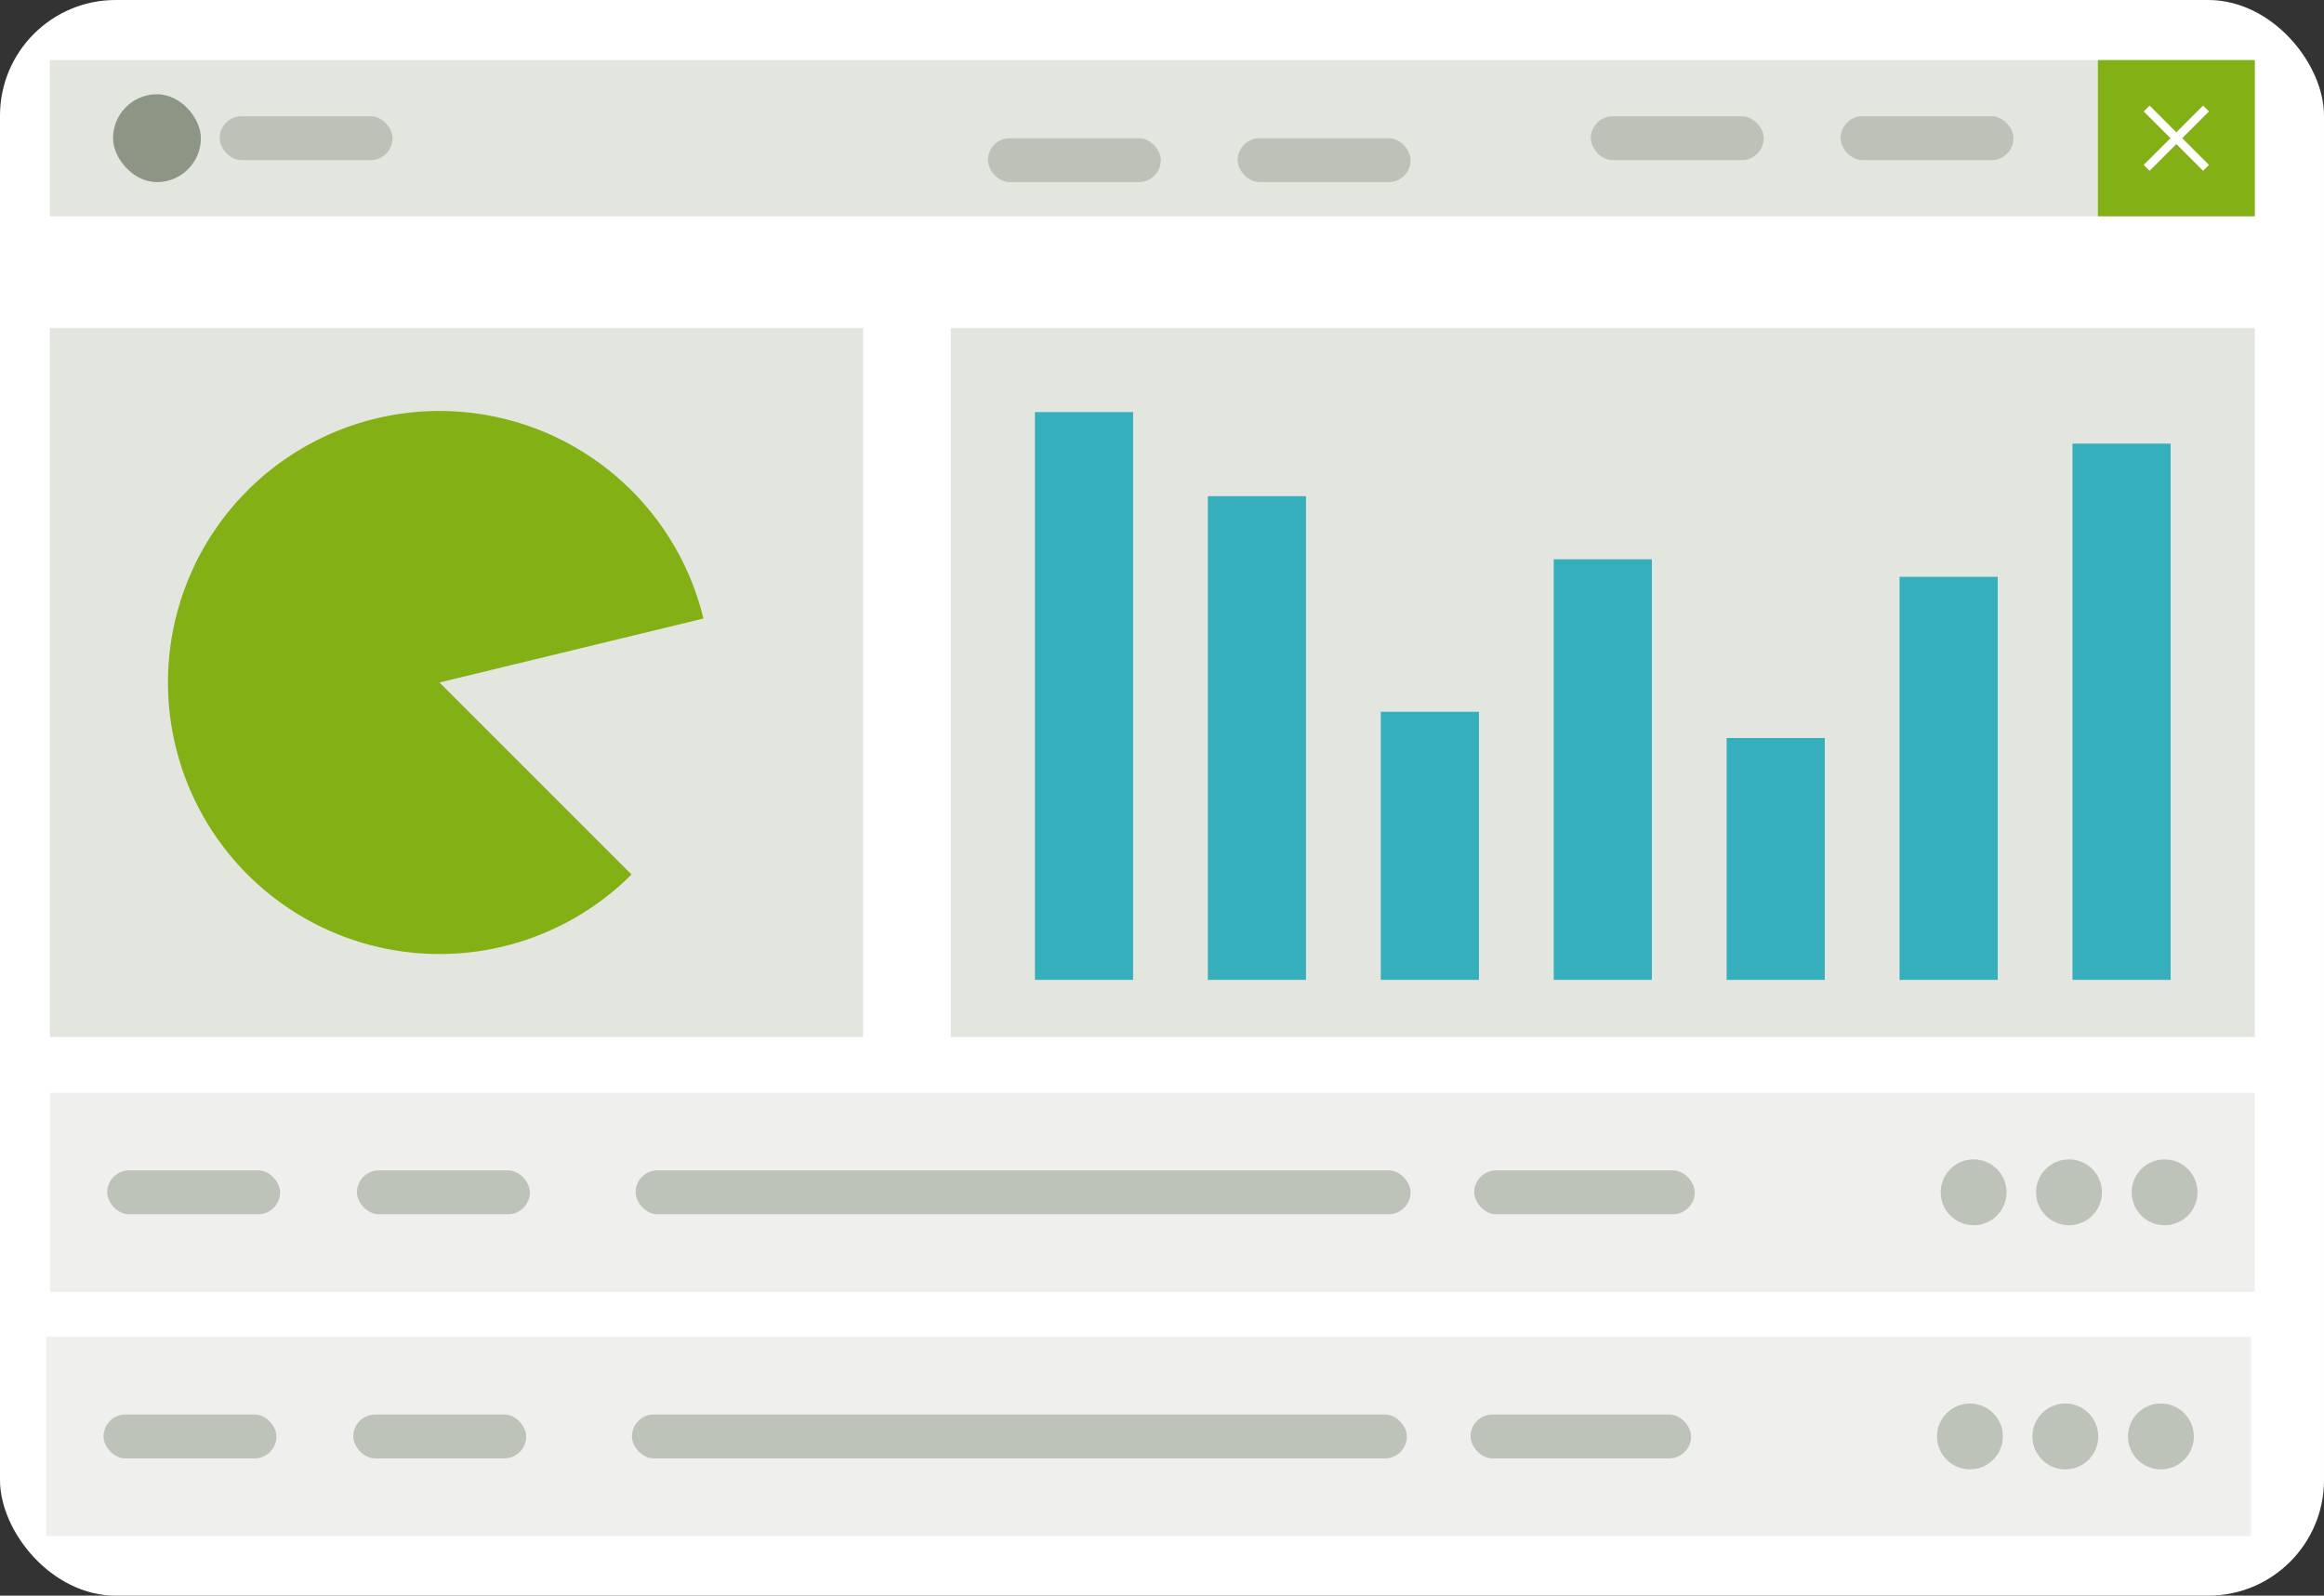
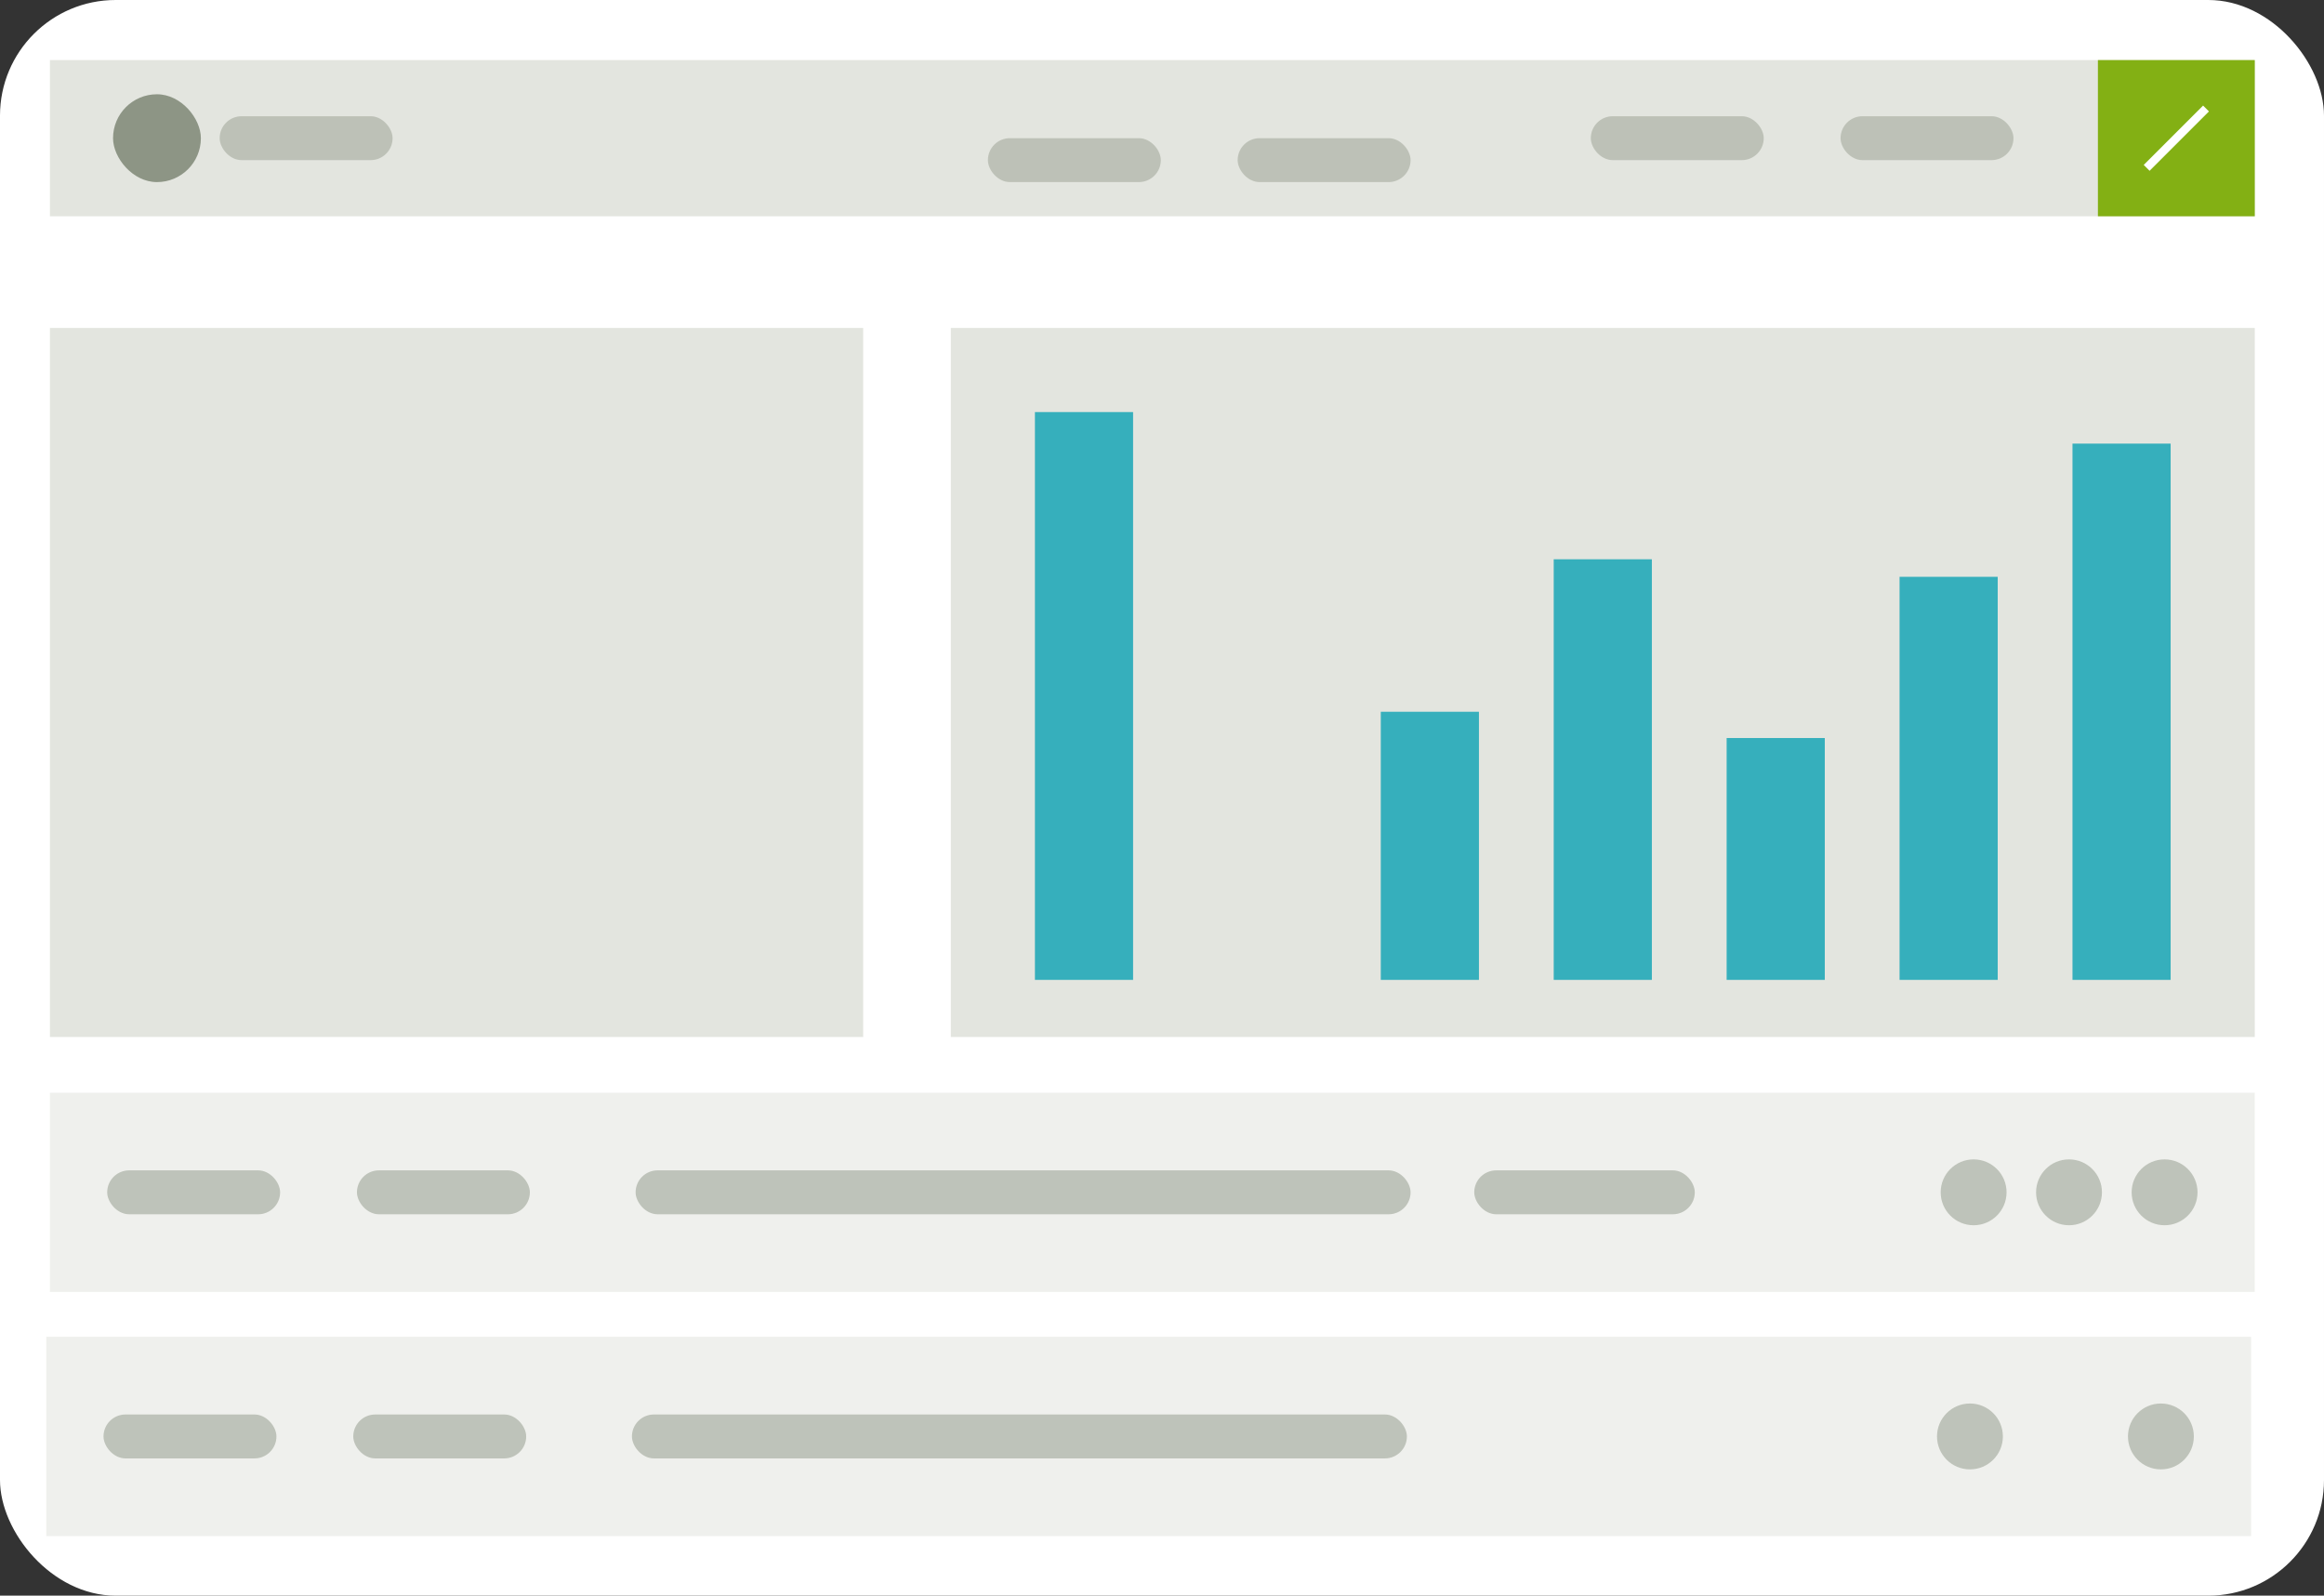
<svg xmlns="http://www.w3.org/2000/svg" width="442" height="303.5" viewBox="0 0 442 303.5">
  <rect x="0" y="0" width="442" height="303.5" fill="#333333" stroke="none" />
  <g id="Groupe_2144" data-name="Groupe 2144" transform="translate(-392.578 -147.667)">
    <rect id="Rectangle_1053" data-name="Rectangle 1053" width="442" height="303.5" rx="22" transform="translate(392.577 147.667)" fill="#fff" />
    <rect id="Rectangle_1054" data-name="Rectangle 1054" width="419.333" height="29.709" transform="translate(402.077 159.095)" fill="#a4ad9a" opacity="0.31" />
    <rect id="Rectangle_1055" data-name="Rectangle 1055" width="29.833" height="29.709" transform="translate(791.578 159.095)" fill="#83b014" />
    <rect id="Rectangle_1056" data-name="Rectangle 1056" width="154.667" height="134.862" transform="translate(402.077 210.045)" fill="#a4ad9a" opacity="0.31" />
    <rect id="Rectangle_1057" data-name="Rectangle 1057" width="248" height="134.862" transform="translate(573.411 210.045)" fill="#a4ad9a" opacity="0.31" />
    <g id="Groupe_2132" data-name="Groupe 2132">
      <g id="Groupe_2131" data-name="Groupe 2131">
        <rect id="Rectangle_1058" data-name="Rectangle 1058" width="18.667" height="108" transform="translate(589.411 226.045)" fill="#36afbc" />
-         <rect id="Rectangle_1059" data-name="Rectangle 1059" width="18.667" height="92" transform="translate(622.3 242.045)" fill="#36afbc" />
        <rect id="Rectangle_1060" data-name="Rectangle 1060" width="18.667" height="51" transform="translate(655.189 283.045)" fill="#36afbc" />
        <rect id="Rectangle_1061" data-name="Rectangle 1061" width="18.667" height="80" transform="translate(688.078 254.045)" fill="#36afbc" />
        <rect id="Rectangle_1062" data-name="Rectangle 1062" width="18.667" height="46" transform="translate(720.966 288.045)" fill="#36afbc" />
        <rect id="Rectangle_1063" data-name="Rectangle 1063" width="18.667" height="76.667" transform="translate(753.855 257.378)" fill="#36afbc" />
        <rect id="Rectangle_1064" data-name="Rectangle 1064" width="18.667" height="102" transform="translate(786.744 232.045)" fill="#36afbc" />
      </g>
    </g>
    <g id="Groupe_2135" data-name="Groupe 2135">
      <g id="Groupe_2134" data-name="Groupe 2134">
        <g id="Groupe_2133" data-name="Groupe 2133">
-           <path id="Tracé_7313" data-name="Tracé 7313" d="M526.362,265.316A51.644,51.644,0,1,0,512.688,314l-36.52-36.52Z" fill="#83b014" />
+           <path id="Tracé_7313" data-name="Tracé 7313" d="M526.362,265.316l-36.52-36.52Z" fill="#83b014" />
        </g>
      </g>
    </g>
    <g id="Groupe_2139" data-name="Groupe 2139">
      <g id="Groupe_2138" data-name="Groupe 2138">
        <g id="Groupe_2136" data-name="Groupe 2136">
          <line id="Ligne_91" data-name="Ligne 91" x2="11.29" y2="11.29" transform="translate(800.849 168.304)" fill="#fff" />
-           <rect id="Rectangle_1065" data-name="Rectangle 1065" width="1.577" height="15.967" transform="translate(800.291 168.862) rotate(-45)" fill="#fff" />
        </g>
        <g id="Groupe_2137" data-name="Groupe 2137">
          <line id="Ligne_92" data-name="Ligne 92" x1="11.29" y2="11.29" transform="translate(800.849 168.304)" fill="#fff" />
          <rect id="Rectangle_1066" data-name="Rectangle 1066" width="15.967" height="1.577" transform="translate(800.291 179.037) rotate(-45)" fill="#fff" />
        </g>
      </g>
    </g>
    <rect id="Rectangle_1067" data-name="Rectangle 1067" width="16.707" height="16.707" rx="8.353" transform="translate(414.077 165.596)" fill="#8d9585" />
    <rect id="Rectangle_1068" data-name="Rectangle 1068" width="32.889" height="8.353" rx="4.177" transform="translate(742.633 169.773)" fill="#8d9585" opacity="0.44" />
    <rect id="Rectangle_1069" data-name="Rectangle 1069" width="32.889" height="8.353" rx="4.177" transform="translate(695.133 169.773)" fill="#8d9585" opacity="0.44" />
    <rect id="Rectangle_1070" data-name="Rectangle 1070" width="32.889" height="8.353" rx="4.177" transform="translate(434.355 169.773)" fill="#8d9585" opacity="0.44" />
    <rect id="Rectangle_1071" data-name="Rectangle 1071" width="32.889" height="8.353" rx="4.177" transform="translate(627.966 173.949)" fill="#8d9585" opacity="0.44" />
    <rect id="Rectangle_1072" data-name="Rectangle 1072" width="32.889" height="8.353" rx="4.177" transform="translate(580.466 173.949)" fill="#8d9585" opacity="0.44" />
    <g id="Groupe_2141" data-name="Groupe 2141" opacity="0.57">
      <rect id="Rectangle_1073" data-name="Rectangle 1073" width="419.333" height="37.898" transform="translate(402.077 355.501)" fill="#a4ad9a" opacity="0.31" />
      <g id="Groupe_2140" data-name="Groupe 2140">
        <rect id="Rectangle_1074" data-name="Rectangle 1074" width="32.889" height="8.353" rx="4.177" transform="translate(460.465 370.274)" fill="#8d9585" />
        <rect id="Rectangle_1075" data-name="Rectangle 1075" width="147.389" height="8.353" rx="4.177" transform="translate(513.465 370.274)" fill="#8d9585" />
        <rect id="Rectangle_1076" data-name="Rectangle 1076" width="41.944" height="8.353" rx="4.177" transform="translate(672.965 370.274)" fill="#8d9585" />
        <rect id="Rectangle_1077" data-name="Rectangle 1077" width="32.889" height="8.353" rx="4.177" transform="translate(412.965 370.274)" fill="#8d9585" />
        <circle id="Ellipse_133" data-name="Ellipse 133" cx="6.265" cy="6.265" r="6.265" transform="translate(797.993 368.185)" fill="#8d9585" />
        <circle id="Ellipse_134" data-name="Ellipse 134" cx="6.265" cy="6.265" r="6.265" transform="translate(779.818 368.185)" fill="#8d9585" />
        <circle id="Ellipse_135" data-name="Ellipse 135" cx="6.265" cy="6.265" r="6.265" transform="translate(761.675 368.185)" fill="#8d9585" />
      </g>
    </g>
    <g id="Groupe_2143" data-name="Groupe 2143" opacity="0.57">
      <rect id="Rectangle_1078" data-name="Rectangle 1078" width="419.333" height="37.898" transform="translate(401.378 401.935)" fill="#a4ad9a" opacity="0.31" />
      <g id="Groupe_2142" data-name="Groupe 2142">
        <rect id="Rectangle_1079" data-name="Rectangle 1079" width="32.889" height="8.353" rx="4.177" transform="translate(459.765 416.708)" fill="#8d9585" />
        <rect id="Rectangle_1080" data-name="Rectangle 1080" width="147.389" height="8.353" rx="4.177" transform="translate(512.765 416.708)" fill="#8d9585" />
-         <rect id="Rectangle_1081" data-name="Rectangle 1081" width="41.944" height="8.353" rx="4.177" transform="translate(672.265 416.708)" fill="#8d9585" />
        <rect id="Rectangle_1082" data-name="Rectangle 1082" width="32.889" height="8.353" rx="4.177" transform="translate(412.265 416.708)" fill="#8d9585" />
        <circle id="Ellipse_136" data-name="Ellipse 136" cx="6.265" cy="6.265" r="6.265" transform="translate(797.293 414.619)" fill="#8d9585" />
-         <circle id="Ellipse_137" data-name="Ellipse 137" cx="6.265" cy="6.265" r="6.265" transform="translate(779.118 414.619)" fill="#8d9585" />
        <circle id="Ellipse_138" data-name="Ellipse 138" cx="6.265" cy="6.265" r="6.265" transform="translate(760.975 414.619)" fill="#8d9585" />
      </g>
    </g>
  </g>
</svg>